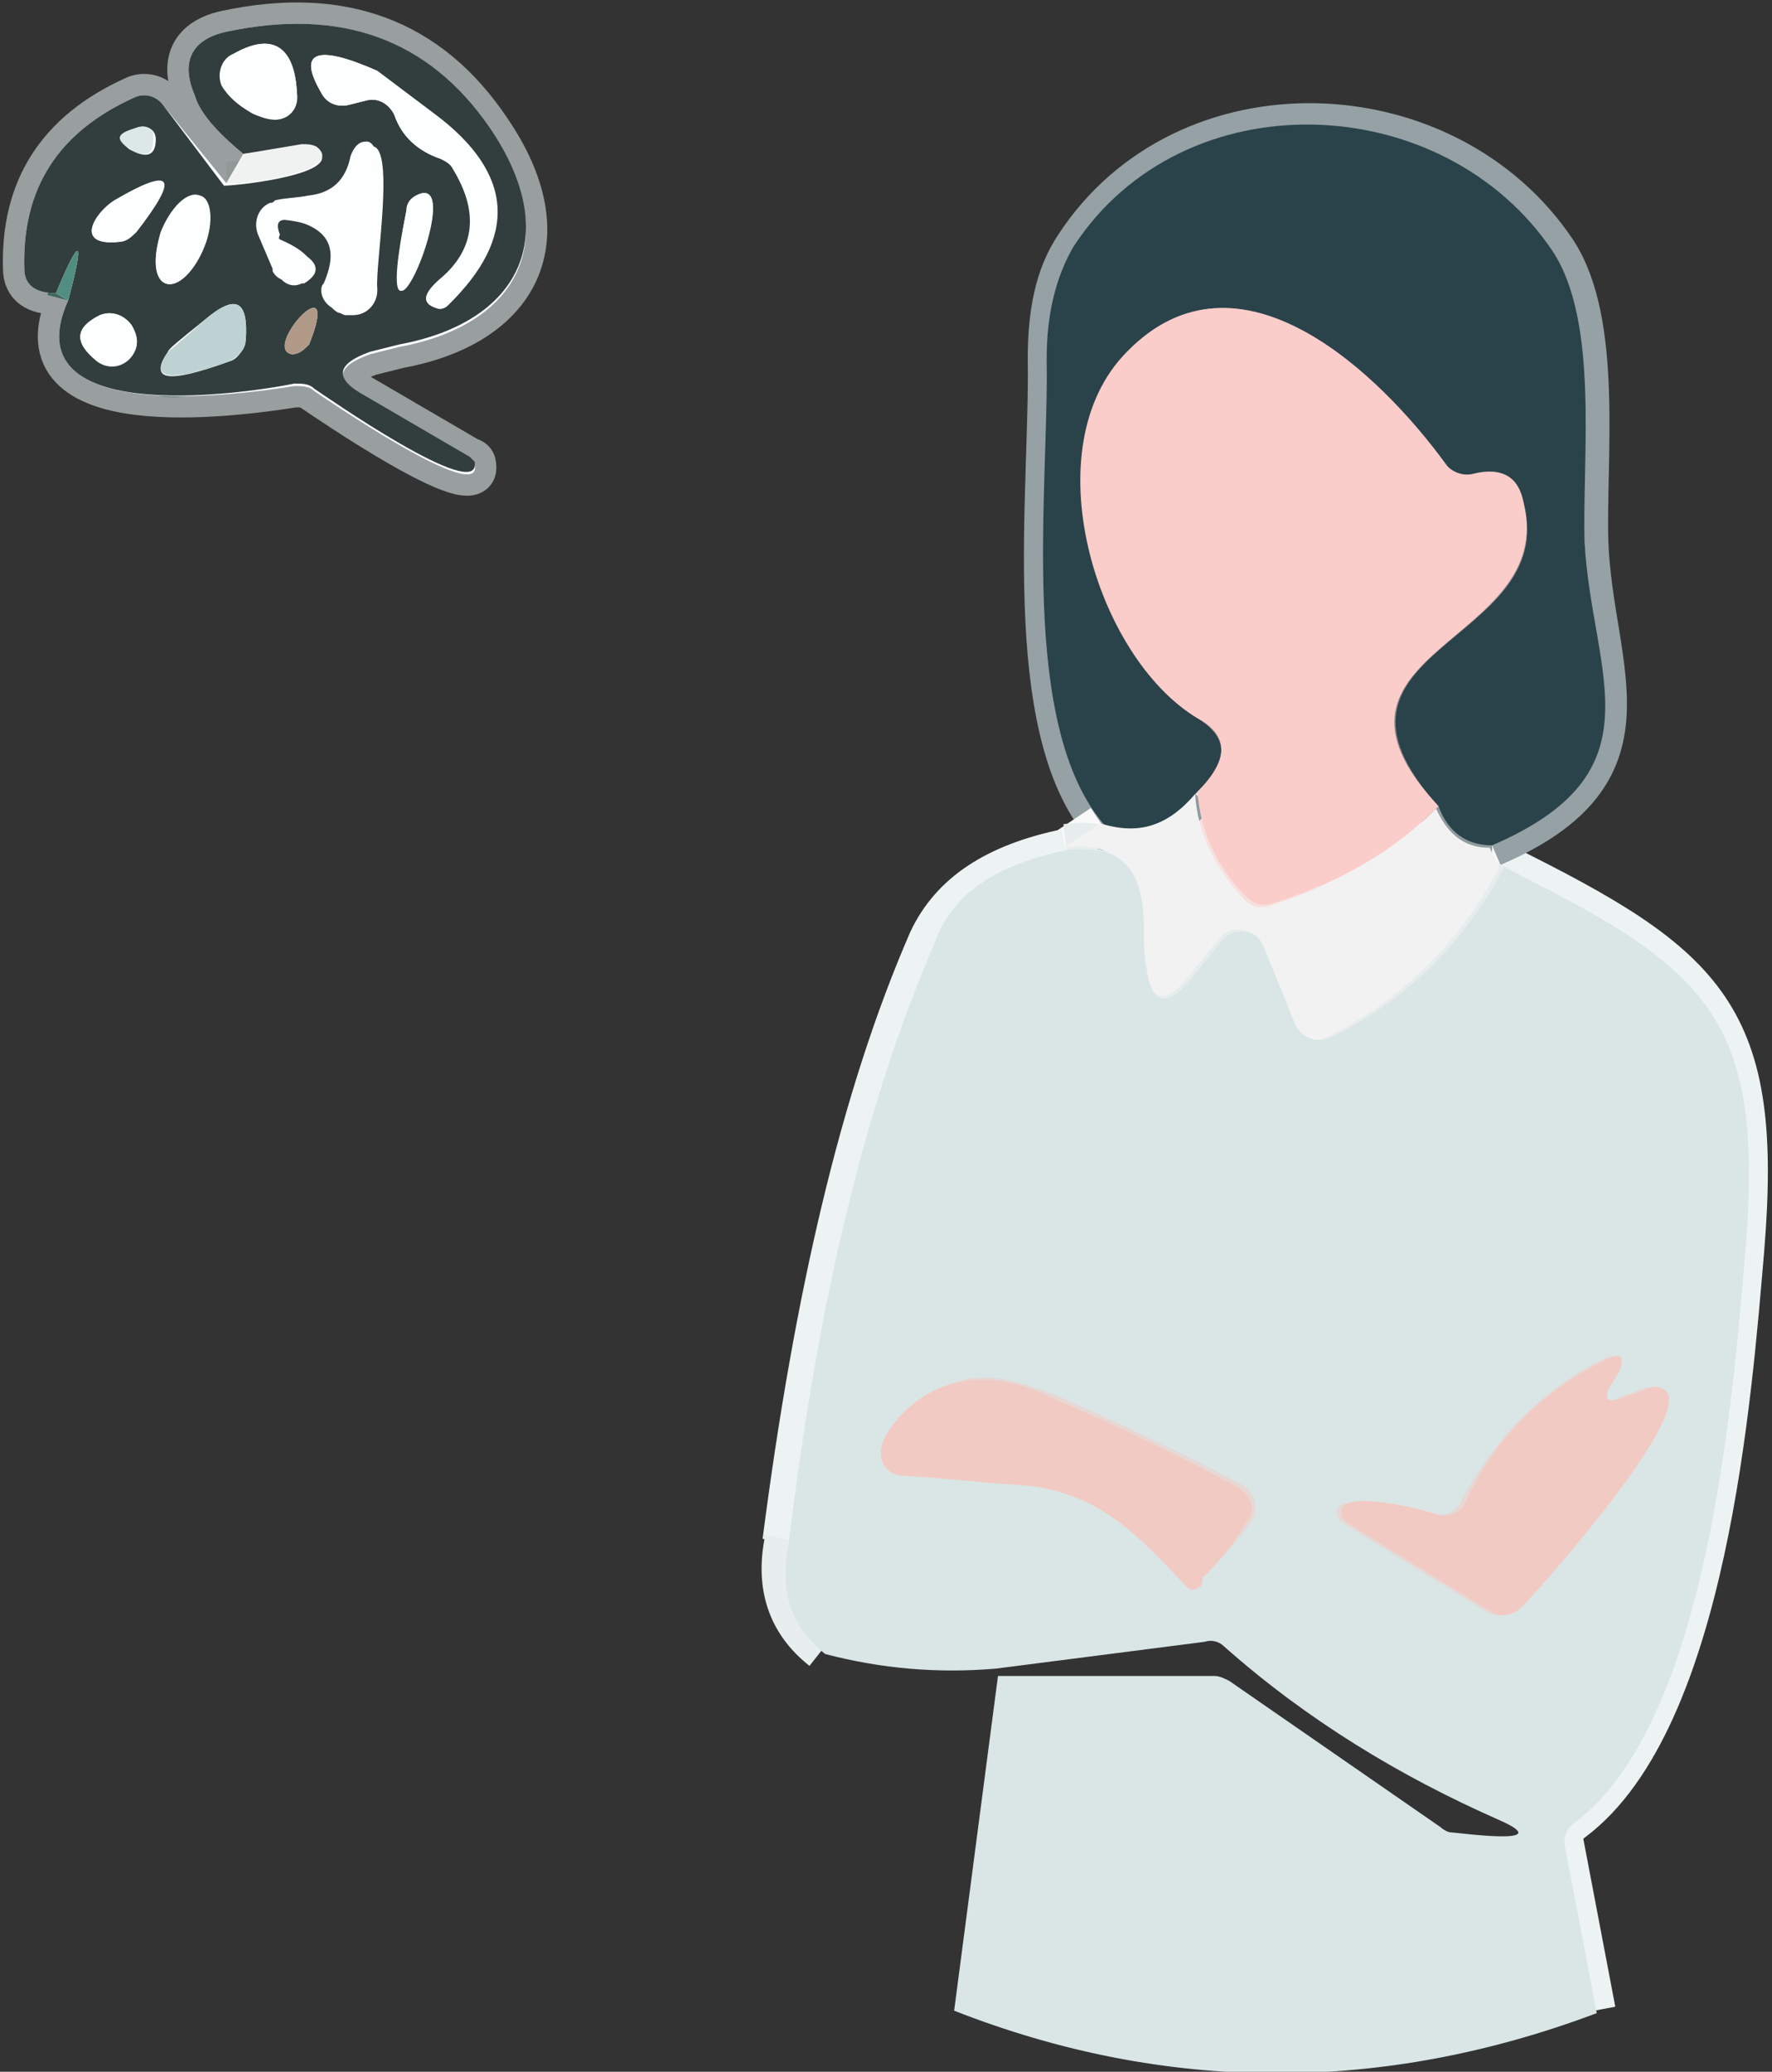
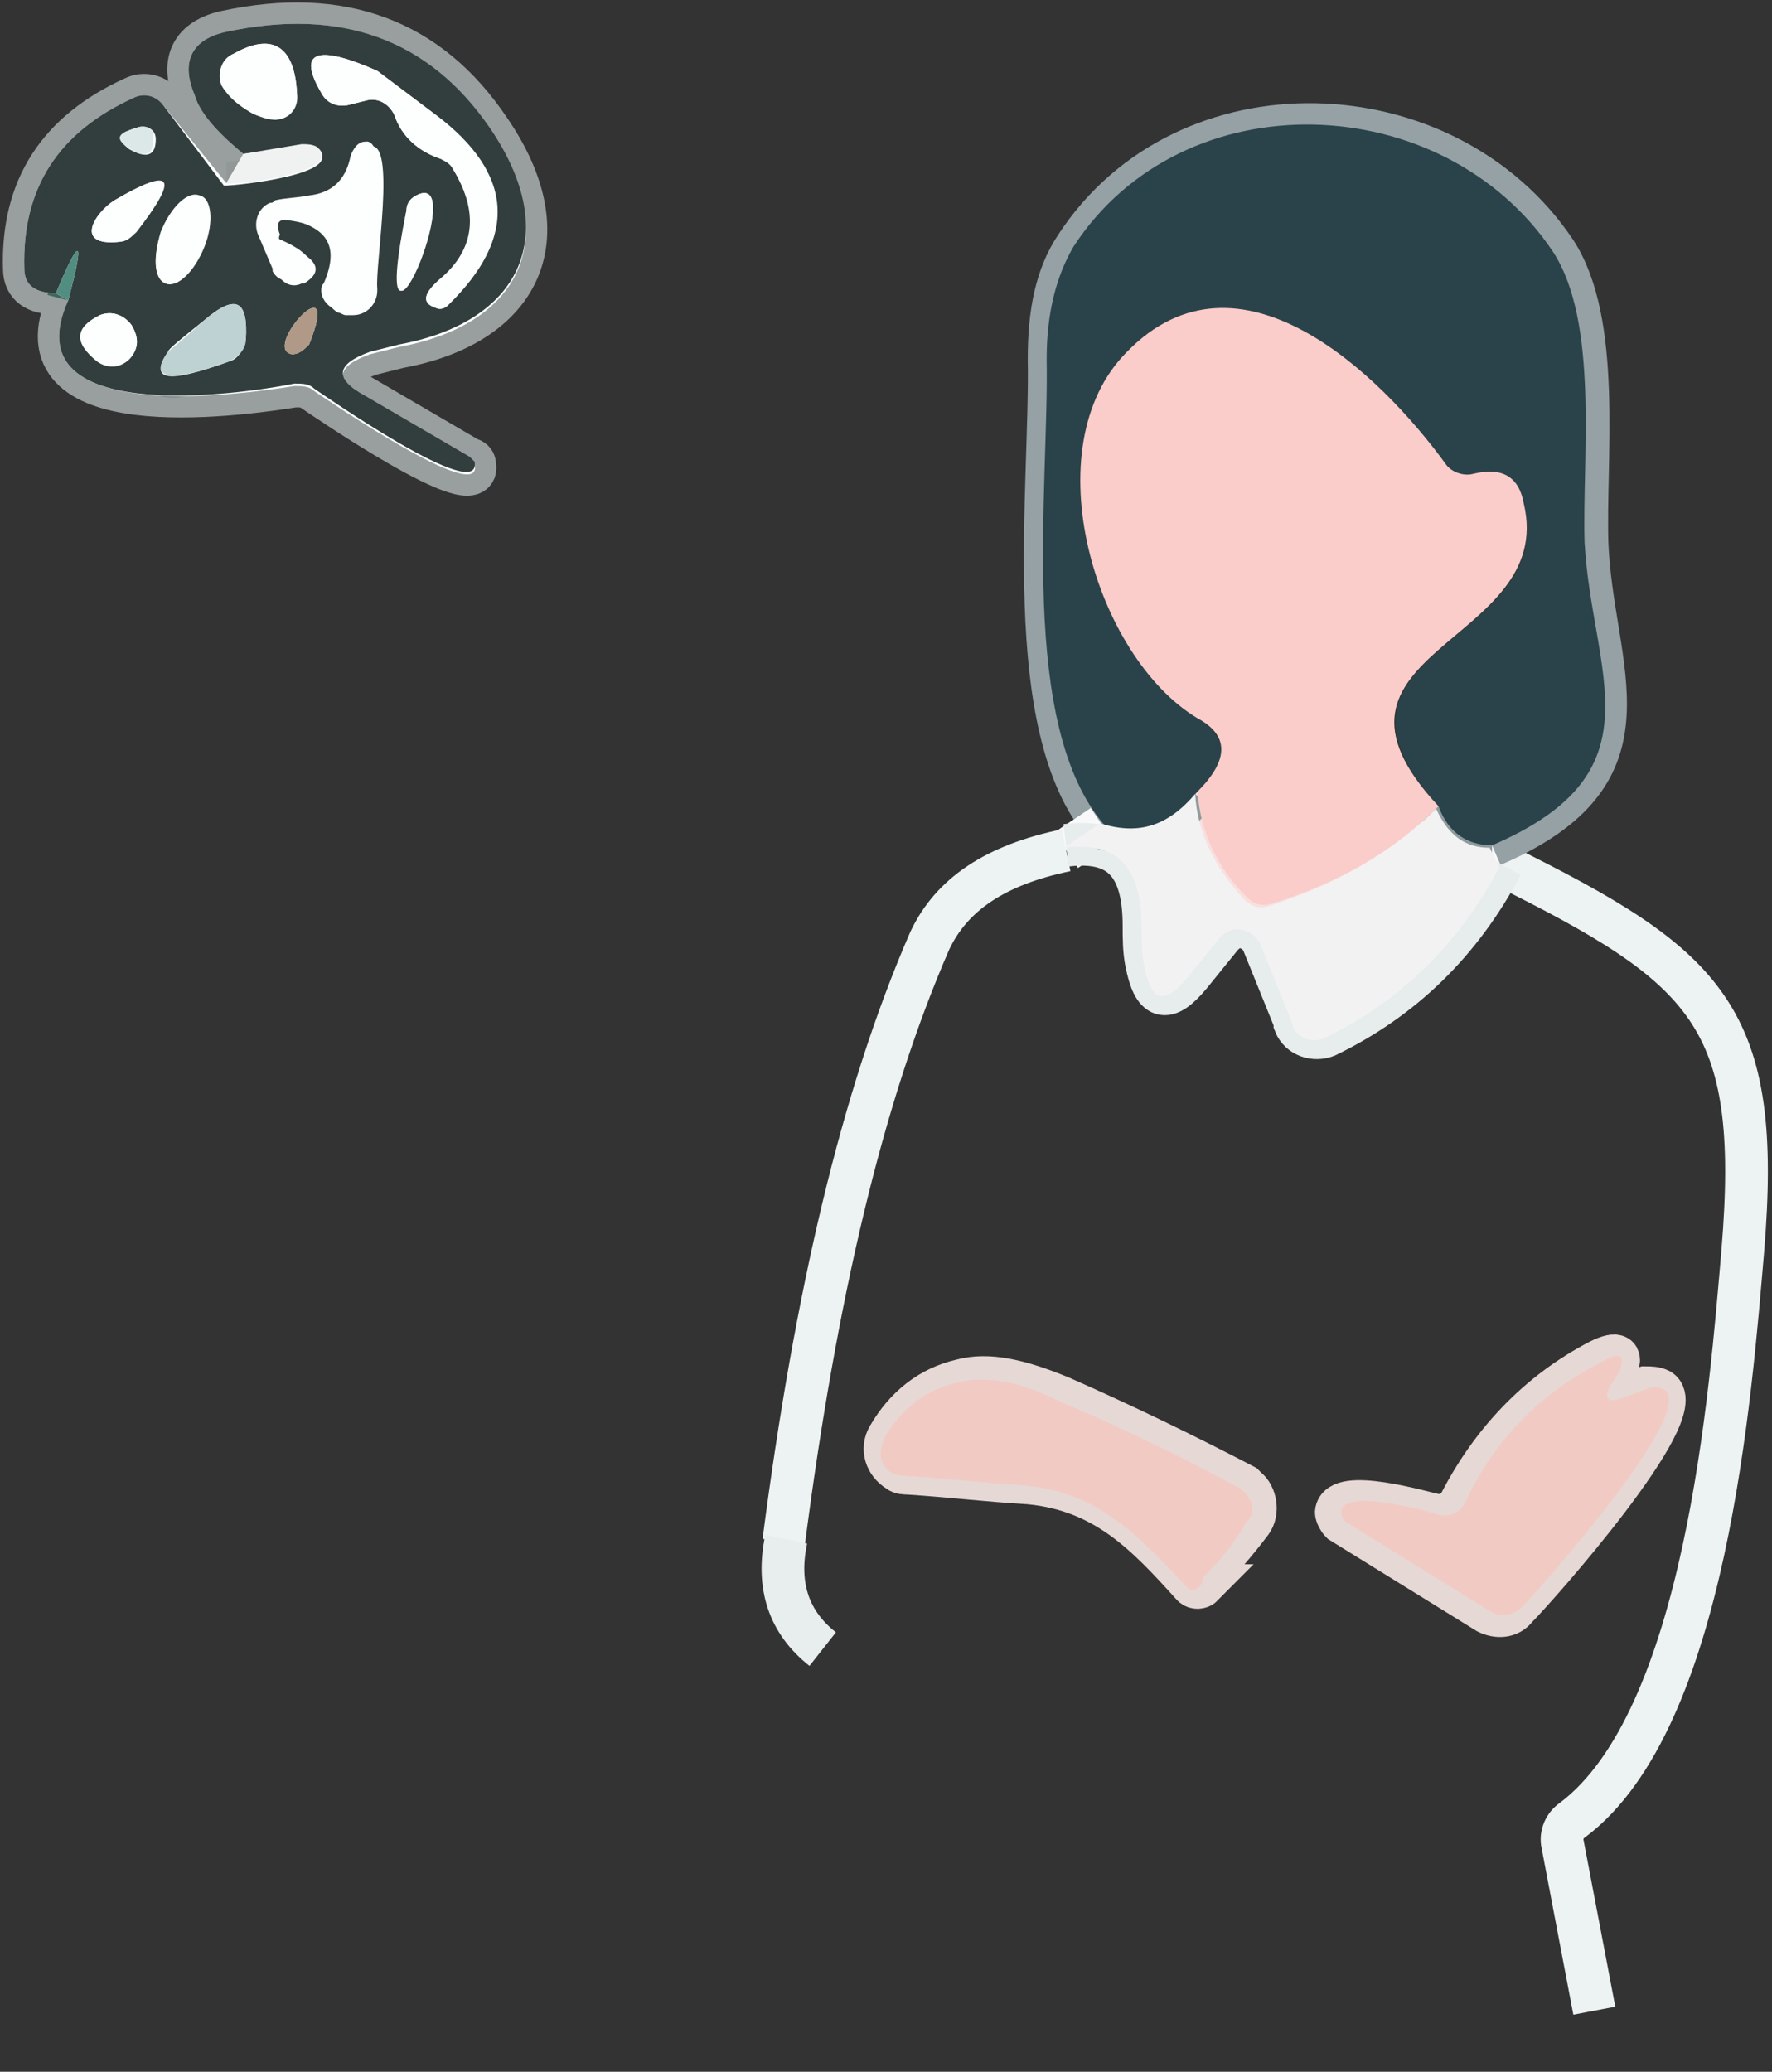
<svg xmlns="http://www.w3.org/2000/svg" width="83" height="97" viewBox="0 0 83 97" fill="none">
  <rect x="0" y="0" width="83" height="97" fill="#333333" stroke="none" />
  <g clip-path="url(#clip0_38_1414)">
    <path d="M74.677 94.14L73.195 86.362C73.081 85.904 73.309 85.447 73.651 85.218C79.922 80.528 81.062 65.201 81.632 58.566C82.544 47.585 80.036 45.297 70.345 40.493" stroke="#EDF3F3" stroke-width="2" />
    <path d="M70.345 40.493L69.889 39.578" stroke="#F9F9F9" stroke-width="2" />
    <path d="M69.888 39.578C77.869 36.146 74.563 31.456 74.335 25.394C74.221 21.39 75.019 15.099 72.853 11.782C67.722 4.118 55.523 3.66 50.393 11.553C49.48 12.926 49.139 14.642 49.139 16.815C49.252 22.877 47.77 34.087 51.761 38.663" stroke="#95A1A5" stroke-width="2" />
    <path d="M51.647 38.663L49.937 39.807" stroke="#F9F9F9" stroke-width="2" />
    <path d="M49.937 39.807C46.63 40.493 44.578 41.866 43.552 44.039C40.36 51.36 38.194 60.739 36.711 72.178" stroke="#EDF3F3" stroke-width="2" />
    <path d="M38.535 77.211C36.939 75.953 36.369 74.237 36.825 72.064" stroke="#E8EEEE" stroke-width="2" />
    <path d="M70.345 40.493C68.407 44.153 65.671 46.784 62.136 48.5C61.566 48.729 60.882 48.5 60.654 47.928C60.654 47.928 60.654 47.928 60.654 47.814L59.172 44.153C58.944 43.581 58.26 43.238 57.69 43.467C57.462 43.581 57.348 43.696 57.234 43.81L55.752 45.64C54.611 47.013 54.041 46.784 53.699 45.069C53.585 44.496 53.585 43.925 53.585 43.353C53.585 40.722 52.673 39.235 49.937 39.578" stroke="#E7ECEC" stroke-width="2" />
    <path d="M67.38 37.748C65.328 39.807 62.82 41.294 59.514 42.323C59.057 42.438 58.715 42.323 58.373 41.98C57.005 40.607 56.207 38.892 56.093 37.061" stroke="#F7E0DE" stroke-width="2" />
    <path d="M69.889 39.578C68.749 39.578 67.836 39.006 67.38 37.748" stroke="#8F9B9E" stroke-width="2" />
-     <path d="M67.38 37.748C60.654 30.312 73.081 30.198 71.371 23.564C71.029 22.305 70.231 21.848 68.977 22.191C68.52 22.305 68.064 22.191 67.722 21.733C64.644 17.501 58.031 11.096 52.787 16.472C48.455 20.933 51.419 30.77 56.093 33.63C57.575 34.545 57.575 35.689 56.093 37.061" stroke="#92888A" stroke-width="2" />
    <path d="M55.979 37.176C54.725 38.663 53.357 39.235 51.647 38.777" stroke="#8F9B9E" stroke-width="2" />
    <path d="M75.361 64.629L75.589 64.285C76.045 63.485 75.817 63.256 74.905 63.713C72.055 65.2 69.888 67.488 68.406 70.348C68.178 70.805 67.608 71.034 67.152 70.92C66.582 70.805 62.706 69.662 62.592 70.805C62.592 70.92 62.706 71.149 62.82 71.263L69.66 75.495C70.117 75.724 70.687 75.724 71.029 75.266C72.055 74.237 79.237 66.115 77.755 65.086C77.527 64.972 77.299 64.972 77.071 64.972L75.817 65.429C75.247 65.772 75.019 65.429 75.361 64.629Z" stroke="#E6D8D5" stroke-width="2" />
    <path d="M56.321 73.894C57.119 73.093 57.917 72.178 58.602 71.263C58.944 70.805 58.83 70.005 58.373 69.662L58.259 69.547C55.409 68.06 52.559 66.688 49.709 65.429C47.77 64.629 46.288 64.285 45.034 64.629C43.552 64.972 42.412 65.887 41.614 67.26C41.272 67.831 41.5 68.518 42.07 68.861C42.184 68.975 42.412 68.975 42.526 68.975C44.35 69.09 46.288 69.319 48.227 69.433C51.761 69.776 53.699 71.835 55.865 74.237C55.979 74.352 56.207 74.352 56.321 74.237C56.207 74.237 56.321 74.123 56.321 73.894Z" stroke="#E6D8D5" stroke-width="2" />
    <path d="M69.889 39.578C68.749 39.578 67.837 39.006 67.38 37.748C60.654 30.312 73.081 30.198 71.371 23.564C71.029 22.305 70.231 21.848 68.977 22.191C68.521 22.305 68.065 22.191 67.722 21.733C64.644 17.501 58.032 11.096 52.787 16.472C48.455 20.933 51.419 30.77 56.093 33.63C57.576 34.545 57.576 35.689 56.093 37.061C54.839 38.548 53.471 39.12 51.761 38.663C47.657 33.973 49.139 22.877 49.025 16.815C49.025 14.642 49.481 12.926 50.279 11.553C55.409 3.66 67.609 4.118 72.739 11.782C74.905 15.099 74.107 21.39 74.221 25.394C74.563 31.571 77.87 36.146 69.889 39.578Z" fill="#2A434A" />
    <path d="M67.38 37.748C65.328 39.807 62.82 41.294 59.514 42.323C59.057 42.438 58.715 42.323 58.373 41.98C57.005 40.607 56.207 38.892 56.093 37.061C57.575 35.574 57.575 34.431 56.093 33.63C51.305 30.77 48.34 20.933 52.787 16.472C58.031 11.096 64.644 17.501 67.722 21.733C67.95 22.077 68.52 22.305 68.976 22.191C70.344 21.848 71.143 22.305 71.371 23.564C72.967 30.198 60.54 30.427 67.38 37.748Z" fill="#FACDCA" />
    <path d="M55.979 37.176C56.093 39.006 56.891 40.607 58.26 42.094C58.602 42.438 58.944 42.552 59.4 42.437C62.592 41.408 65.214 39.921 67.266 37.862C67.837 39.12 68.635 39.692 69.775 39.692L70.231 40.607C68.293 44.268 65.556 46.898 62.022 48.614C61.452 48.843 60.768 48.614 60.54 48.042C60.54 48.042 60.54 48.042 60.54 47.928L59.058 44.268C58.83 43.696 58.146 43.352 57.575 43.581C57.347 43.696 57.233 43.81 57.12 43.925L55.637 45.755C54.497 47.127 53.927 46.898 53.585 45.183C53.471 44.611 53.471 44.039 53.471 43.467C53.471 40.836 52.559 39.349 49.823 39.692L51.533 38.548C53.357 39.12 54.725 38.663 55.979 37.176Z" fill="#F3F2F2" />
-     <path d="M49.937 39.807C52.787 39.464 53.585 40.95 53.585 43.581C53.585 44.153 53.585 44.725 53.699 45.297C53.927 47.013 54.611 47.242 55.751 45.869L57.234 44.039C57.576 43.581 58.374 43.467 58.83 43.81C58.944 43.925 59.058 44.039 59.172 44.268L60.654 47.928C60.882 48.5 61.566 48.843 62.136 48.614C62.136 48.614 62.136 48.614 62.25 48.614C65.784 46.899 68.521 44.268 70.459 40.607C80.15 45.412 82.658 47.699 81.746 58.681C81.176 65.315 80.036 80.643 73.765 85.333C73.423 85.561 73.195 86.019 73.309 86.477L74.791 94.255C64.758 98.029 54.611 98.029 44.692 94.14L46.745 78.469H56.892C57.12 78.469 57.348 78.584 57.576 78.698L67.495 85.561C67.609 85.676 67.837 85.79 67.951 85.79C68.179 85.79 73.081 86.477 70.231 85.218C65.556 83.159 61.224 80.528 57.348 77.097C57.12 76.868 56.778 76.754 56.435 76.868L46.63 78.126C43.894 78.355 41.272 78.126 38.65 77.44C37.054 76.182 36.484 74.466 36.94 72.293C38.308 60.854 40.588 51.474 43.78 44.153C44.578 41.866 46.63 40.493 49.937 39.807ZM75.361 64.629L75.589 64.285C76.045 63.485 75.817 63.256 74.905 63.714C72.055 65.201 69.889 67.488 68.407 70.348C68.179 70.805 67.609 71.034 67.153 70.92C66.582 70.805 62.706 69.662 62.592 70.805C62.592 70.92 62.706 71.149 62.82 71.263L69.661 75.495C70.117 75.724 70.687 75.724 71.029 75.267C72.055 74.237 79.238 66.116 77.755 65.086C77.528 64.972 77.299 64.972 77.072 64.972L75.817 65.429C75.247 65.772 75.019 65.429 75.361 64.629ZM56.322 73.894C57.12 73.093 57.918 72.178 58.602 71.263C58.944 70.805 58.83 70.005 58.374 69.662L58.26 69.547C55.409 68.06 52.559 66.688 49.709 65.429C47.771 64.629 46.288 64.285 45.034 64.629C43.552 64.972 42.412 65.887 41.614 67.26C41.272 67.831 41.5 68.518 42.07 68.861C42.184 68.975 42.412 68.975 42.526 68.975C44.35 69.09 46.288 69.318 48.227 69.433C51.761 69.776 53.699 71.835 55.865 74.237C55.979 74.352 56.208 74.352 56.322 74.237C56.208 74.237 56.322 74.123 56.322 73.894Z" fill="#DAE6E6" />
    <path d="M76.045 65.429L77.299 64.972C77.527 64.857 77.755 64.972 77.983 65.086C79.465 66.115 72.169 74.351 71.257 75.266C70.915 75.61 70.344 75.724 69.888 75.495L63.048 71.263C62.934 71.149 62.82 71.034 62.82 70.805C62.82 69.662 66.696 70.691 67.38 70.92C67.95 71.034 68.406 70.805 68.634 70.348C70.002 67.374 72.169 65.201 75.133 63.713C75.931 63.256 76.159 63.485 75.817 64.285L75.589 64.629C75.019 65.429 75.247 65.772 76.045 65.429Z" fill="#F2CAC4" />
    <path d="M56.321 73.894C56.321 74.008 56.321 74.237 56.093 74.351C55.979 74.466 55.751 74.466 55.637 74.351C53.357 71.949 51.533 69.89 47.998 69.547C46.06 69.433 44.236 69.204 42.298 69.09C41.614 69.09 41.158 68.518 41.272 67.831C41.272 67.717 41.386 67.488 41.386 67.374C42.184 66.001 43.324 65.086 44.806 64.743C46.06 64.4 47.657 64.629 49.481 65.544C52.445 66.802 55.295 68.174 58.032 69.662C58.602 70.005 58.83 70.691 58.487 71.149L58.373 71.263C57.803 72.292 57.119 73.093 56.321 73.894Z" fill="#F2CAC4" />
    <path d="M11.401 7.206L10.603 8.579" stroke="#F7F9F8" stroke-width="2" />
    <path d="M10.603 8.579L7.639 4.919C7.297 4.461 6.727 4.347 6.271 4.575C2.736 6.177 1.026 8.808 1.14 12.582C1.14 13.383 1.71 13.726 2.622 13.726" stroke="#989F9E" stroke-width="2" />
    <path d="M2.622 13.726L3.192 14.07" stroke="#A8C6C0" stroke-width="2" />
    <path d="M3.192 14.07C0.57 19.903 10.945 18.531 13.795 18.073C14.137 18.073 14.479 18.073 14.707 18.302C15.05 18.531 22.688 23.793 22.232 21.733C22.232 21.619 22.118 21.505 22.004 21.505L17.102 18.645C15.62 17.844 15.734 17.158 17.33 16.586C17.786 16.472 18.242 16.357 18.698 16.243C24.284 15.213 26.451 11.21 22.916 6.063C20.066 1.83 15.962 0.343 10.603 1.487C9.007 1.83 8.437 2.86 9.121 4.461C9.463 5.262 10.261 6.177 11.515 7.321" stroke="#989F9E" stroke-width="2" />
    <path d="M3.192 14.069C3.99 11.095 3.762 10.981 2.622 13.726" stroke="#42665F" stroke-width="2" />
    <path d="M10.603 8.579C11.287 8.579 16.418 8.007 14.935 6.863C14.707 6.749 14.479 6.634 14.251 6.749L11.401 7.206" stroke="#919897" stroke-width="2" />
    <path d="M11.743 5.262C12.199 5.491 12.541 5.605 12.883 5.605C13.567 5.605 14.023 5.033 13.909 4.347C13.795 2.173 12.769 1.487 10.945 2.517C10.375 2.745 10.147 3.432 10.375 4.004C10.717 4.575 11.173 4.919 11.743 5.262Z" stroke="#989F9E" stroke-width="2" />
    <path d="M18.47 5.376C18.812 6.406 19.61 7.092 20.636 7.435C20.864 7.55 21.092 7.664 21.206 7.893C22.46 9.952 22.346 11.668 20.636 13.04C19.838 13.726 19.724 14.184 20.408 14.413C20.636 14.527 20.864 14.413 20.978 14.298C24.17 11.096 24.056 8.122 20.408 5.376C18.584 4.004 17.672 3.317 17.672 3.317C14.821 2.059 13.909 2.402 15.049 4.347C15.277 4.804 15.733 5.033 16.303 4.919L17.215 4.69C17.786 4.576 18.242 4.919 18.47 5.376Z" stroke="#989F9E" stroke-width="2" />
    <path d="M6.043 6.978C6.841 7.435 7.297 7.321 7.297 6.52C7.297 6.177 7.069 5.948 6.727 5.948C6.613 5.948 6.613 5.948 6.499 5.948L6.157 6.063C5.473 6.291 5.473 6.52 6.043 6.978Z" stroke="#879393" stroke-width="2" />
    <path d="M13.339 10.295C15.505 10.524 16.19 11.553 15.392 13.383C15.164 13.841 15.392 14.413 15.848 14.642C15.962 14.642 16.076 14.756 16.19 14.756H16.532C17.216 14.756 17.672 14.184 17.672 13.612V13.498C17.558 12.468 18.584 6.52 17.33 6.863C16.988 6.978 16.76 7.206 16.646 7.549C16.418 8.693 15.734 9.265 14.707 9.38C14.137 9.38 13.567 9.494 13.111 9.608C12.541 9.723 12.085 10.295 12.199 10.981C12.199 11.095 12.199 11.095 12.313 11.21L12.997 12.811C13.225 13.269 13.681 13.498 14.137 13.269H14.251C15.164 12.697 14.935 12.125 13.339 11.439C13.111 11.324 12.997 11.21 13.111 10.981C12.883 10.409 13.111 10.295 13.339 10.295Z" stroke="#989F9E" stroke-width="2" />
    <path d="M5.359 9.38C4.447 9.952 3.421 11.553 5.587 11.324C5.929 11.324 6.157 11.095 6.385 10.867C8.323 8.35 8.095 7.778 5.359 9.38Z" stroke="#989F9E" stroke-width="2" />
    <path d="M19.04 9.837C17.102 19.331 22.118 7.778 19.496 9.151C19.268 9.265 19.04 9.494 19.04 9.837Z" stroke="#989F9E" stroke-width="2" />
    <path d="M7.753 13.269C8.323 13.498 9.121 12.697 9.577 11.553C10.033 10.409 9.919 9.265 9.349 9.151C8.779 8.922 7.981 9.723 7.525 10.867C7.183 12.011 7.183 13.04 7.753 13.269Z" stroke="#989F9E" stroke-width="2" />
    <path d="M7.867 16.472C6.955 17.844 7.867 17.959 10.717 16.929C11.173 16.815 11.401 16.357 11.515 15.9C11.629 14.069 11.059 13.726 9.577 14.985C8.437 15.9 7.867 16.357 7.867 16.472Z" stroke="#788888" stroke-width="2" />
    <path d="M14.479 16.128C16.075 12.125 12.199 16.357 13.681 16.586C14.023 16.586 14.251 16.357 14.479 16.128Z" stroke="#716C62" stroke-width="2" />
    <path d="M6.157 16.701C6.499 16.243 6.499 15.785 6.157 15.213C5.815 14.756 5.245 14.527 4.674 14.756C3.534 15.328 3.42 16.014 4.56 16.929C5.017 17.272 5.701 17.272 6.157 16.701Z" stroke="#989F9E" stroke-width="2" />
    <path d="M11.401 7.206L10.603 8.579L7.639 4.919C7.297 4.461 6.727 4.347 6.271 4.576C2.736 6.177 1.026 8.808 1.14 12.583C1.14 13.383 1.71 13.726 2.622 13.726L3.192 14.07C0.57 19.903 10.945 18.531 13.795 18.073C14.137 18.073 14.479 18.073 14.707 18.302C15.049 18.531 22.688 23.793 22.232 21.733C22.232 21.619 22.118 21.505 22.004 21.505L17.102 18.645C15.62 17.844 15.733 17.158 17.33 16.586C17.786 16.472 18.242 16.357 18.698 16.243C24.284 15.213 26.451 11.21 22.916 6.063C20.066 1.83 15.961 0.343 10.603 1.487C9.007 1.83 8.437 2.86 9.121 4.461C9.349 5.262 10.147 6.177 11.401 7.206Z" fill="#FDFFFE" />
    <path d="M3.192 14.07C3.99 11.095 3.762 10.981 2.622 13.726C1.71 13.726 1.14 13.383 1.14 12.582C1.026 8.808 2.736 6.177 6.271 4.575C6.727 4.347 7.297 4.461 7.639 4.919L10.489 8.693C11.173 8.693 16.304 8.121 14.821 6.978C14.593 6.863 14.365 6.749 14.137 6.863L11.401 7.206C10.147 6.177 9.349 5.262 9.121 4.461C8.437 2.86 9.007 1.83 10.603 1.487C15.961 0.343 20.066 1.83 22.916 5.948C26.451 11.095 24.284 15.099 18.698 16.128C18.242 16.243 17.786 16.357 17.33 16.472C15.733 17.044 15.62 17.73 17.102 18.531L22.004 21.39C22.118 21.505 22.118 21.505 22.232 21.619C22.574 23.678 15.049 18.416 14.707 18.188C14.479 17.959 14.137 17.959 13.795 17.959C10.945 18.531 0.57 19.903 3.192 14.07ZM11.743 5.262C12.199 5.491 12.541 5.605 12.883 5.605C13.567 5.605 14.023 5.033 13.909 4.347C13.795 2.173 12.769 1.487 10.945 2.517C10.375 2.745 10.147 3.432 10.375 4.004C10.717 4.575 11.173 4.919 11.743 5.262ZM18.47 5.376C18.812 6.406 19.61 7.092 20.636 7.435C20.864 7.55 21.092 7.664 21.206 7.893C22.46 9.952 22.346 11.667 20.636 13.04C19.838 13.726 19.724 14.184 20.408 14.413C20.636 14.527 20.864 14.413 20.978 14.298C24.17 11.095 24.056 8.121 20.408 5.376C18.584 4.004 17.672 3.317 17.672 3.317C14.821 2.059 13.909 2.402 15.049 4.347C15.277 4.804 15.733 5.033 16.304 4.919L17.216 4.69C17.786 4.575 18.242 4.919 18.47 5.376ZM6.043 6.978C6.841 7.435 7.297 7.321 7.297 6.52C7.297 6.177 7.069 5.948 6.727 5.948C6.613 5.948 6.613 5.948 6.499 5.948L6.157 6.062C5.473 6.291 5.473 6.52 6.043 6.978ZM13.339 10.295C15.505 10.524 16.19 11.553 15.392 13.383C15.164 13.841 15.392 14.413 15.848 14.642C15.961 14.642 16.076 14.756 16.19 14.756H16.532C17.216 14.756 17.672 14.184 17.672 13.612V13.498C17.558 12.468 18.584 6.52 17.33 6.863C16.988 6.978 16.76 7.206 16.646 7.55C16.418 8.693 15.733 9.265 14.707 9.38C14.137 9.38 13.567 9.494 13.111 9.608C12.541 9.723 12.085 10.295 12.199 10.981C12.199 11.095 12.199 11.095 12.313 11.21L12.997 12.811C13.225 13.269 13.681 13.498 14.137 13.269H14.251C15.164 12.697 14.935 12.125 13.339 11.439C13.111 11.324 12.997 11.21 13.111 10.981C12.883 10.409 13.111 10.295 13.339 10.295ZM5.359 9.38C4.446 9.952 3.42 11.553 5.587 11.324C5.929 11.324 6.157 11.095 6.385 10.867C8.323 8.35 8.095 7.778 5.359 9.38ZM19.04 9.837C17.102 19.331 22.118 7.778 19.496 9.151C19.268 9.265 19.04 9.494 19.04 9.837ZM7.753 13.269C8.323 13.498 9.121 12.697 9.577 11.553C10.033 10.409 9.919 9.265 9.349 9.151C8.779 8.922 7.981 9.723 7.525 10.867C7.183 12.011 7.183 13.04 7.753 13.269ZM7.867 16.472C6.955 17.844 7.867 17.959 10.717 16.929C11.173 16.815 11.401 16.357 11.515 15.9C11.629 14.07 11.059 13.726 9.577 14.985C8.437 15.9 7.867 16.357 7.867 16.472ZM14.479 16.128C16.076 12.125 12.199 16.357 13.681 16.586C14.023 16.586 14.251 16.357 14.479 16.128ZM6.157 16.701C6.499 16.243 6.499 15.785 6.157 15.213C5.815 14.756 5.245 14.527 4.674 14.756C3.534 15.328 3.42 16.014 4.56 16.929C5.016 17.272 5.701 17.272 6.157 16.701Z" fill="#323E3D" />
    <path d="M11.743 5.262C11.173 4.919 10.717 4.575 10.489 4.004C10.147 3.432 10.375 2.745 10.945 2.517C12.769 1.487 13.795 2.173 13.909 4.347C13.909 5.033 13.453 5.491 12.883 5.605C12.541 5.491 12.085 5.491 11.743 5.262Z" fill="#FDFFFE" />
    <path d="M17.215 4.69L16.303 4.919C15.847 5.033 15.277 4.804 15.049 4.347C13.909 2.402 14.821 2.059 17.672 3.317C17.672 3.317 18.584 4.004 20.408 5.376C24.056 8.122 24.284 11.096 20.978 14.298C20.864 14.413 20.636 14.527 20.408 14.413C19.724 14.184 19.838 13.726 20.636 13.04C22.232 11.668 22.46 9.952 21.206 7.893C21.092 7.664 20.864 7.55 20.636 7.435C19.61 7.092 18.812 6.406 18.47 5.376C18.242 4.919 17.786 4.576 17.215 4.69Z" fill="#FDFFFE" />
    <path d="M6.157 6.063L6.499 5.948C6.841 5.834 7.183 6.063 7.183 6.291C7.183 6.406 7.183 6.406 7.183 6.52C7.183 7.321 6.727 7.435 5.929 6.863C5.473 6.52 5.473 6.291 6.157 6.063Z" fill="#DCE8E8" />
    <path d="M10.603 8.579L11.401 7.206L14.137 6.749C14.365 6.749 14.593 6.749 14.821 6.863C16.304 8.007 11.287 8.693 10.603 8.579Z" fill="#F0F2F1" />
    <path d="M12.883 10.752C12.883 10.981 12.883 11.096 13.111 11.21C14.707 11.896 14.935 12.583 14.023 13.04C13.567 13.269 12.997 13.155 12.769 12.697V12.583L12.085 10.981C11.857 10.409 12.085 9.723 12.655 9.494C12.769 9.494 12.769 9.494 12.883 9.38C13.339 9.265 13.909 9.265 14.479 9.151C15.505 9.037 16.189 8.465 16.417 7.321C16.531 6.978 16.759 6.634 17.101 6.634C18.355 6.406 17.329 12.239 17.444 13.269C17.558 13.841 17.101 14.413 16.417 14.527H16.303H15.961C15.505 14.527 15.049 14.07 15.049 13.612C15.049 13.498 15.049 13.383 15.163 13.269C15.961 11.439 15.277 10.524 13.111 10.181C13.111 10.295 12.883 10.409 12.883 10.752Z" fill="#FDFFFE" />
    <path d="M5.359 9.38C8.095 7.778 8.437 8.236 6.385 10.867C6.157 11.095 5.815 11.21 5.587 11.324C3.421 11.553 4.447 9.952 5.359 9.38Z" fill="#FDFFFE" />
    <path d="M19.496 9.151C22.118 7.778 17.215 19.331 19.04 9.837C19.04 9.494 19.268 9.265 19.496 9.151Z" fill="#FDFFFE" />
    <path d="M9.492 11.614C9.925 10.495 9.847 9.422 9.319 9.216C8.79 9.01 8.011 9.751 7.579 10.87C7.146 11.989 7.224 13.063 7.752 13.268C8.28 13.474 9.059 12.734 9.492 11.614Z" fill="#FDFFFE" />
    <path d="M3.192 14.069L2.622 13.726C3.762 10.981 3.99 11.095 3.192 14.069Z" fill="#528D81" />
    <path d="M7.867 16.472C7.867 16.472 8.437 16.014 9.577 14.985C11.059 13.726 11.629 14.069 11.515 15.9C11.515 16.357 11.173 16.7 10.717 16.929C7.867 17.959 6.955 17.73 7.867 16.472Z" fill="#BED2D3" />
    <path d="M13.681 16.586C12.199 16.357 16.075 12.125 14.479 16.128C14.251 16.357 14.023 16.586 13.681 16.586Z" fill="#B09987" />
    <path d="M4.56 16.929C3.42 16.014 3.534 15.328 4.674 14.756C5.245 14.527 5.815 14.756 6.157 15.213C6.499 15.785 6.499 16.243 6.157 16.701C5.815 17.158 5.131 17.272 4.56 16.929Z" fill="#FDFFFE" />
  </g>
  <defs>
    <clipPath id="clip0_38_1414">
      <rect width="83" height="97" fill="white" />
    </clipPath>
  </defs>
</svg>